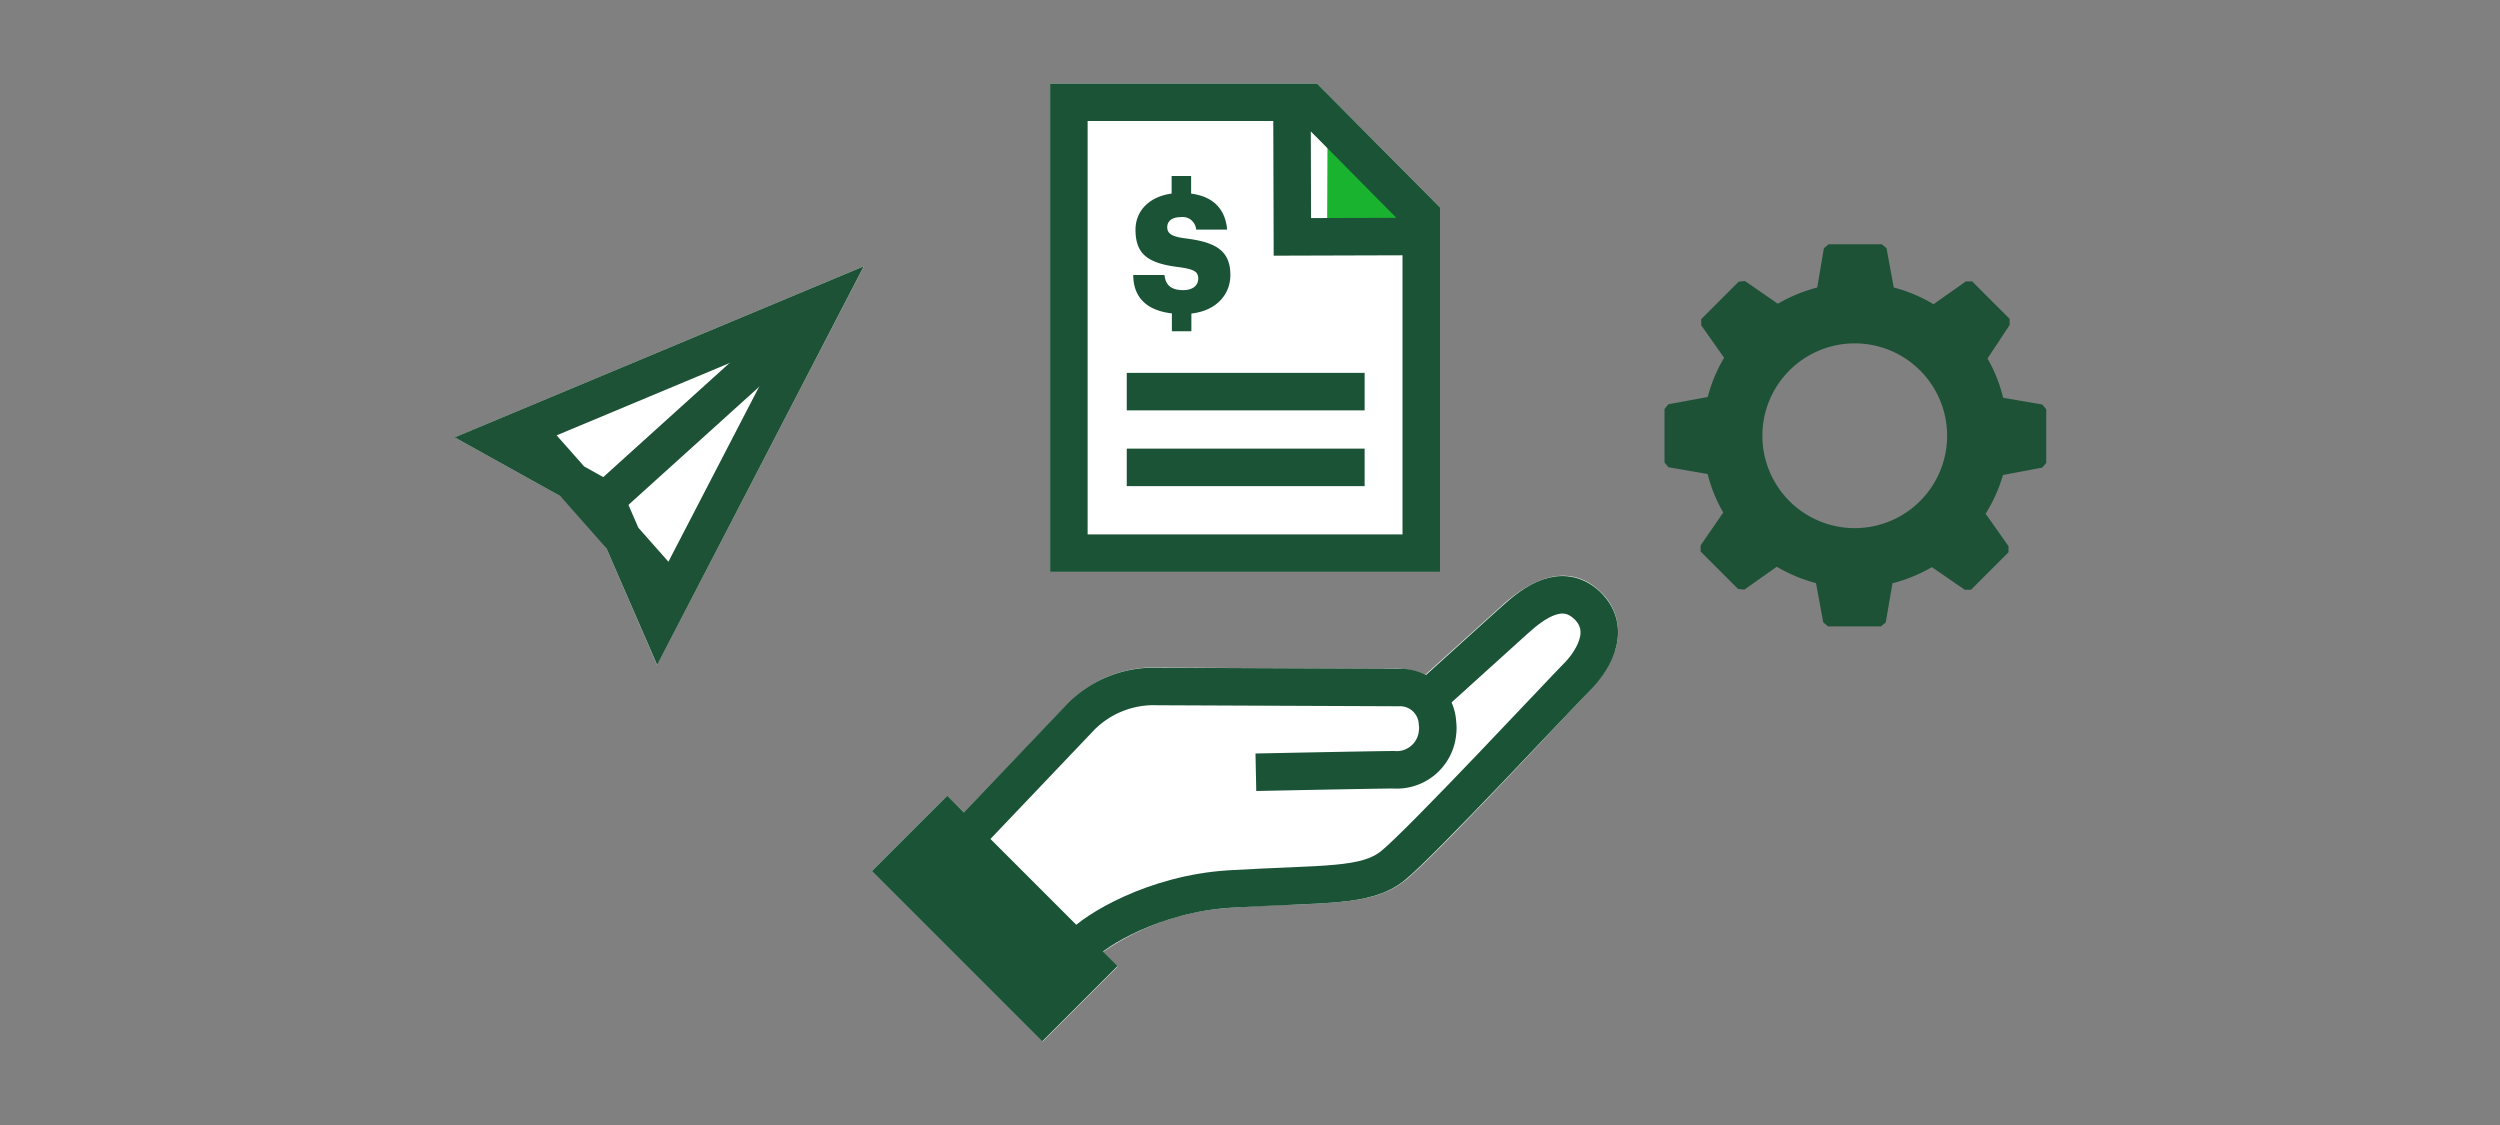
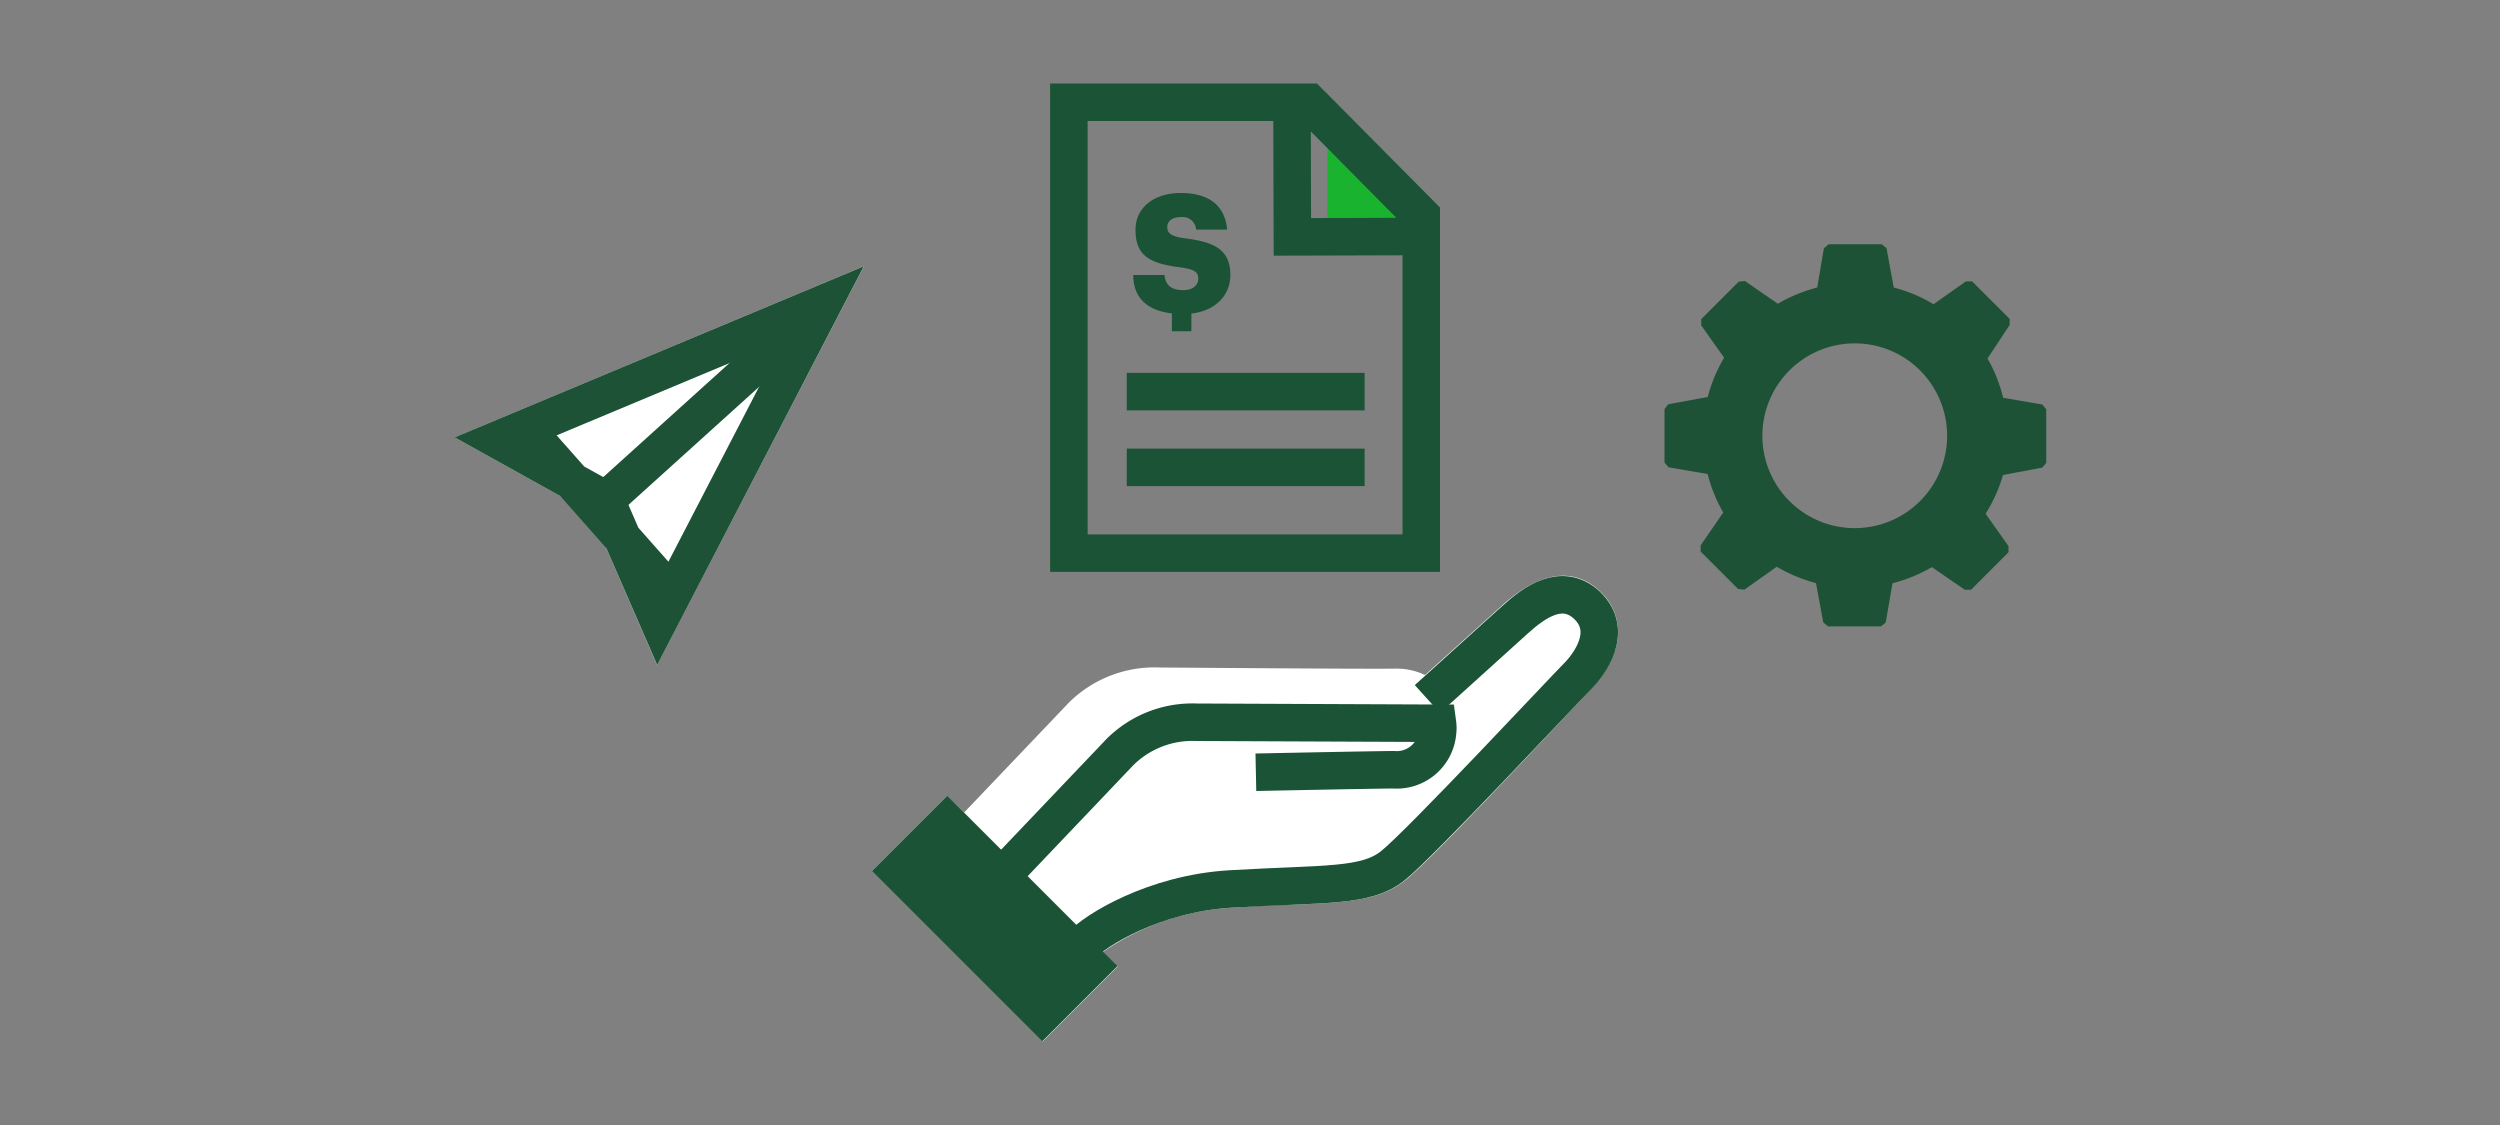
<svg xmlns="http://www.w3.org/2000/svg" id="ARTWORK" viewBox="0 0 200 90">
  <rect x="0" y="0" width="200" height="90" fill="#808080" stroke="none" />
  <title>selfServeCardManagement_smp_200x90</title>
  <path d="M43,35.36,52.8,46.44m-13-11.26L48.47,40l4.22,9.71L65.87,24.28Z" style="fill:#fff" />
  <path d="M129.16,52.15a8.29,8.29,0,0,1-1.92,3c-.14.16-.55.59-1.14,1.22-5.49,5.86-12,12.75-13.74,14.1-2.09,1.62-4.7,1.73-9.44,1.93-1.29,0-2.75.12-4.43.22a20.19,20.19,0,0,0-10.25,3.53l1.17,1.17-6,6L69.76,69.67l6-6L77.13,65l8.35-8.76a9.71,9.71,0,0,1,7.26-2.84c.17,0,17,.13,18.84.09h.15A5.25,5.25,0,0,1,114,54c1.6-1.44,5-4.5,6.15-5.55C124,45,126.52,45.91,128,47.31A4.42,4.42,0,0,1,129.16,52.15Z" style="fill:#fff" />
  <rect x="76.82" y="65.34" width="5.52" height="16.27" transform="translate(-28.65 77.8) rotate(-45)" style="fill:#1a5336;stroke:#1a5336;stroke-miterlimit:10;stroke-width:3px" />
  <path d="M82.09,80.15c2.49-2.56,4.34-4.44,4.45-4.53,1-1.14,5.75-4.13,11.86-4.5,7.6-.45,10.83-.13,13-1.84s13.81-14.19,14.76-15.13,3-3.62.8-5.73c-2-1.86-4.23-.23-5.77,1.17l-7,6.33" style="fill:none;stroke:#1a5336;stroke-miterlimit:10;stroke-width:3px" />
-   <path d="M100.47,61.78s8.66-.18,11-.2A3.28,3.28,0,0,0,115,58.63a2.84,2.84,0,0,0,0-.77A3,3,0,0,0,111.91,55l-.29,0-19-.08a8.22,8.22,0,0,0-6.1,2.37l-13.33,14" style="fill:none;stroke:#1a5336;stroke-miterlimit:10;stroke-width:3px" />
-   <polygon points="105.35 6.68 84.01 6.68 84.01 45.75 115.19 45.75 115.19 16.6 105.35 6.68" style="fill:#fff" />
+   <path d="M100.47,61.78s8.66-.18,11-.2A3.28,3.28,0,0,0,115,58.63a2.84,2.84,0,0,0,0-.77l-.29,0-19-.08a8.22,8.22,0,0,0-6.1,2.37l-13.33,14" style="fill:none;stroke:#1a5336;stroke-miterlimit:10;stroke-width:3px" />
  <polyline points="113.7 26.22 113.7 44.25 85.51 44.25 85.51 8.18 104.73 8.18 113.7 17.22 113.7 26.6" style="fill:none;stroke:#1a5336;stroke-miterlimit:10;stroke-width:3px" />
  <polygon points="106.17 18.3 106.2 11.1 107.63 11.11 113.27 16.89 113.27 18.32 106.17 18.3" style="fill:#1ab330" />
  <polygon points="103.39 18.95 103.36 8.88 105.36 8.88 113.32 16.92 113.33 18.92 103.39 18.95" style="fill:none;stroke:#1a5336;stroke-miterlimit:10;stroke-width:3px" />
  <line x1="90.14" y1="31.33" x2="109.17" y2="31.33" style="fill:none;stroke:#1a5336;stroke-miterlimit:10;stroke-width:3px" />
  <line x1="90.14" y1="37.39" x2="109.17" y2="37.39" style="fill:none;stroke:#1a5336;stroke-miterlimit:10;stroke-width:3px" />
  <path d="M90.62,22h2.54c.07.66.38,1.21,1.5,1.21.77,0,1.2-.38,1.2-.93s-.35-.74-1.48-.9c-2.5-.3-3.54-1-3.54-3,0-1.7,1.39-2.94,3.63-2.94s3.53,1,3.7,2.93H95.69a1.08,1.08,0,0,0-1.23-1c-.71,0-1.08.33-1.08.8s.29.76,1.46.9c2.24.29,3.59.86,3.59,2.93,0,1.72-1.36,3.12-3.77,3.12-2.63,0-4-1.1-4-3.13" style="fill:#1a5336" />
-   <rect x="93.73" y="14.08" width="1.56" height="2.32" style="fill:#1a5336" />
  <rect x="93.75" y="24.18" width="1.56" height="2.32" style="fill:#1a5336" />
  <polygon points="69.11 21.3 52.56 53.2 47.3 41.06 36.38 34.99 69.11 21.3" style="fill:#fff" />
  <path d="M43,35.36,52.8,46.44m-13-11.26L48.47,40l4.22,9.71L65.87,24.28Z" style="fill:none;stroke:#1d5237;stroke-miterlimit:10;stroke-width:3px" />
  <line x1="48.47" y1="40" x2="65.87" y2="24.28" style="fill:none;stroke:#1d5237;stroke-miterlimit:10;stroke-width:3px" />
  <path d="M163.38,32.36l-3.13-.54A11.87,11.87,0,0,0,159,28.68L160.77,26l0-.49-3-3-.5,0-2.59,1.83A11.92,11.92,0,0,0,151.5,23l-.58-3.15-.38-.31h-4.25l-.38.32L145.38,23a12.31,12.31,0,0,0-3.15,1.3l-2.64-1.82-.49.05-3,3,0,.5,1.83,2.59a11.92,11.92,0,0,0-1.31,3.14l-3.15.58-.31.38V37l.32.38,3.13.54A11.94,11.94,0,0,0,137.86,41l-1.81,2.63,0,.49,3,3,.5.05,2.59-1.83a12.63,12.63,0,0,0,3.14,1.31l.58,3.14.38.32h4.24l.38-.32.54-3.13a12.28,12.28,0,0,0,3.15-1.29l2.63,1.81.5,0,3-3,0-.49-1.83-2.59A12.41,12.41,0,0,0,160.24,38l3.14-.59.32-.38V32.74Zm-15,9.89a7.39,7.39,0,1,1,7.39-7.39A7.39,7.39,0,0,1,148.41,42.25Z" style="fill:#1d5237" />
</svg>